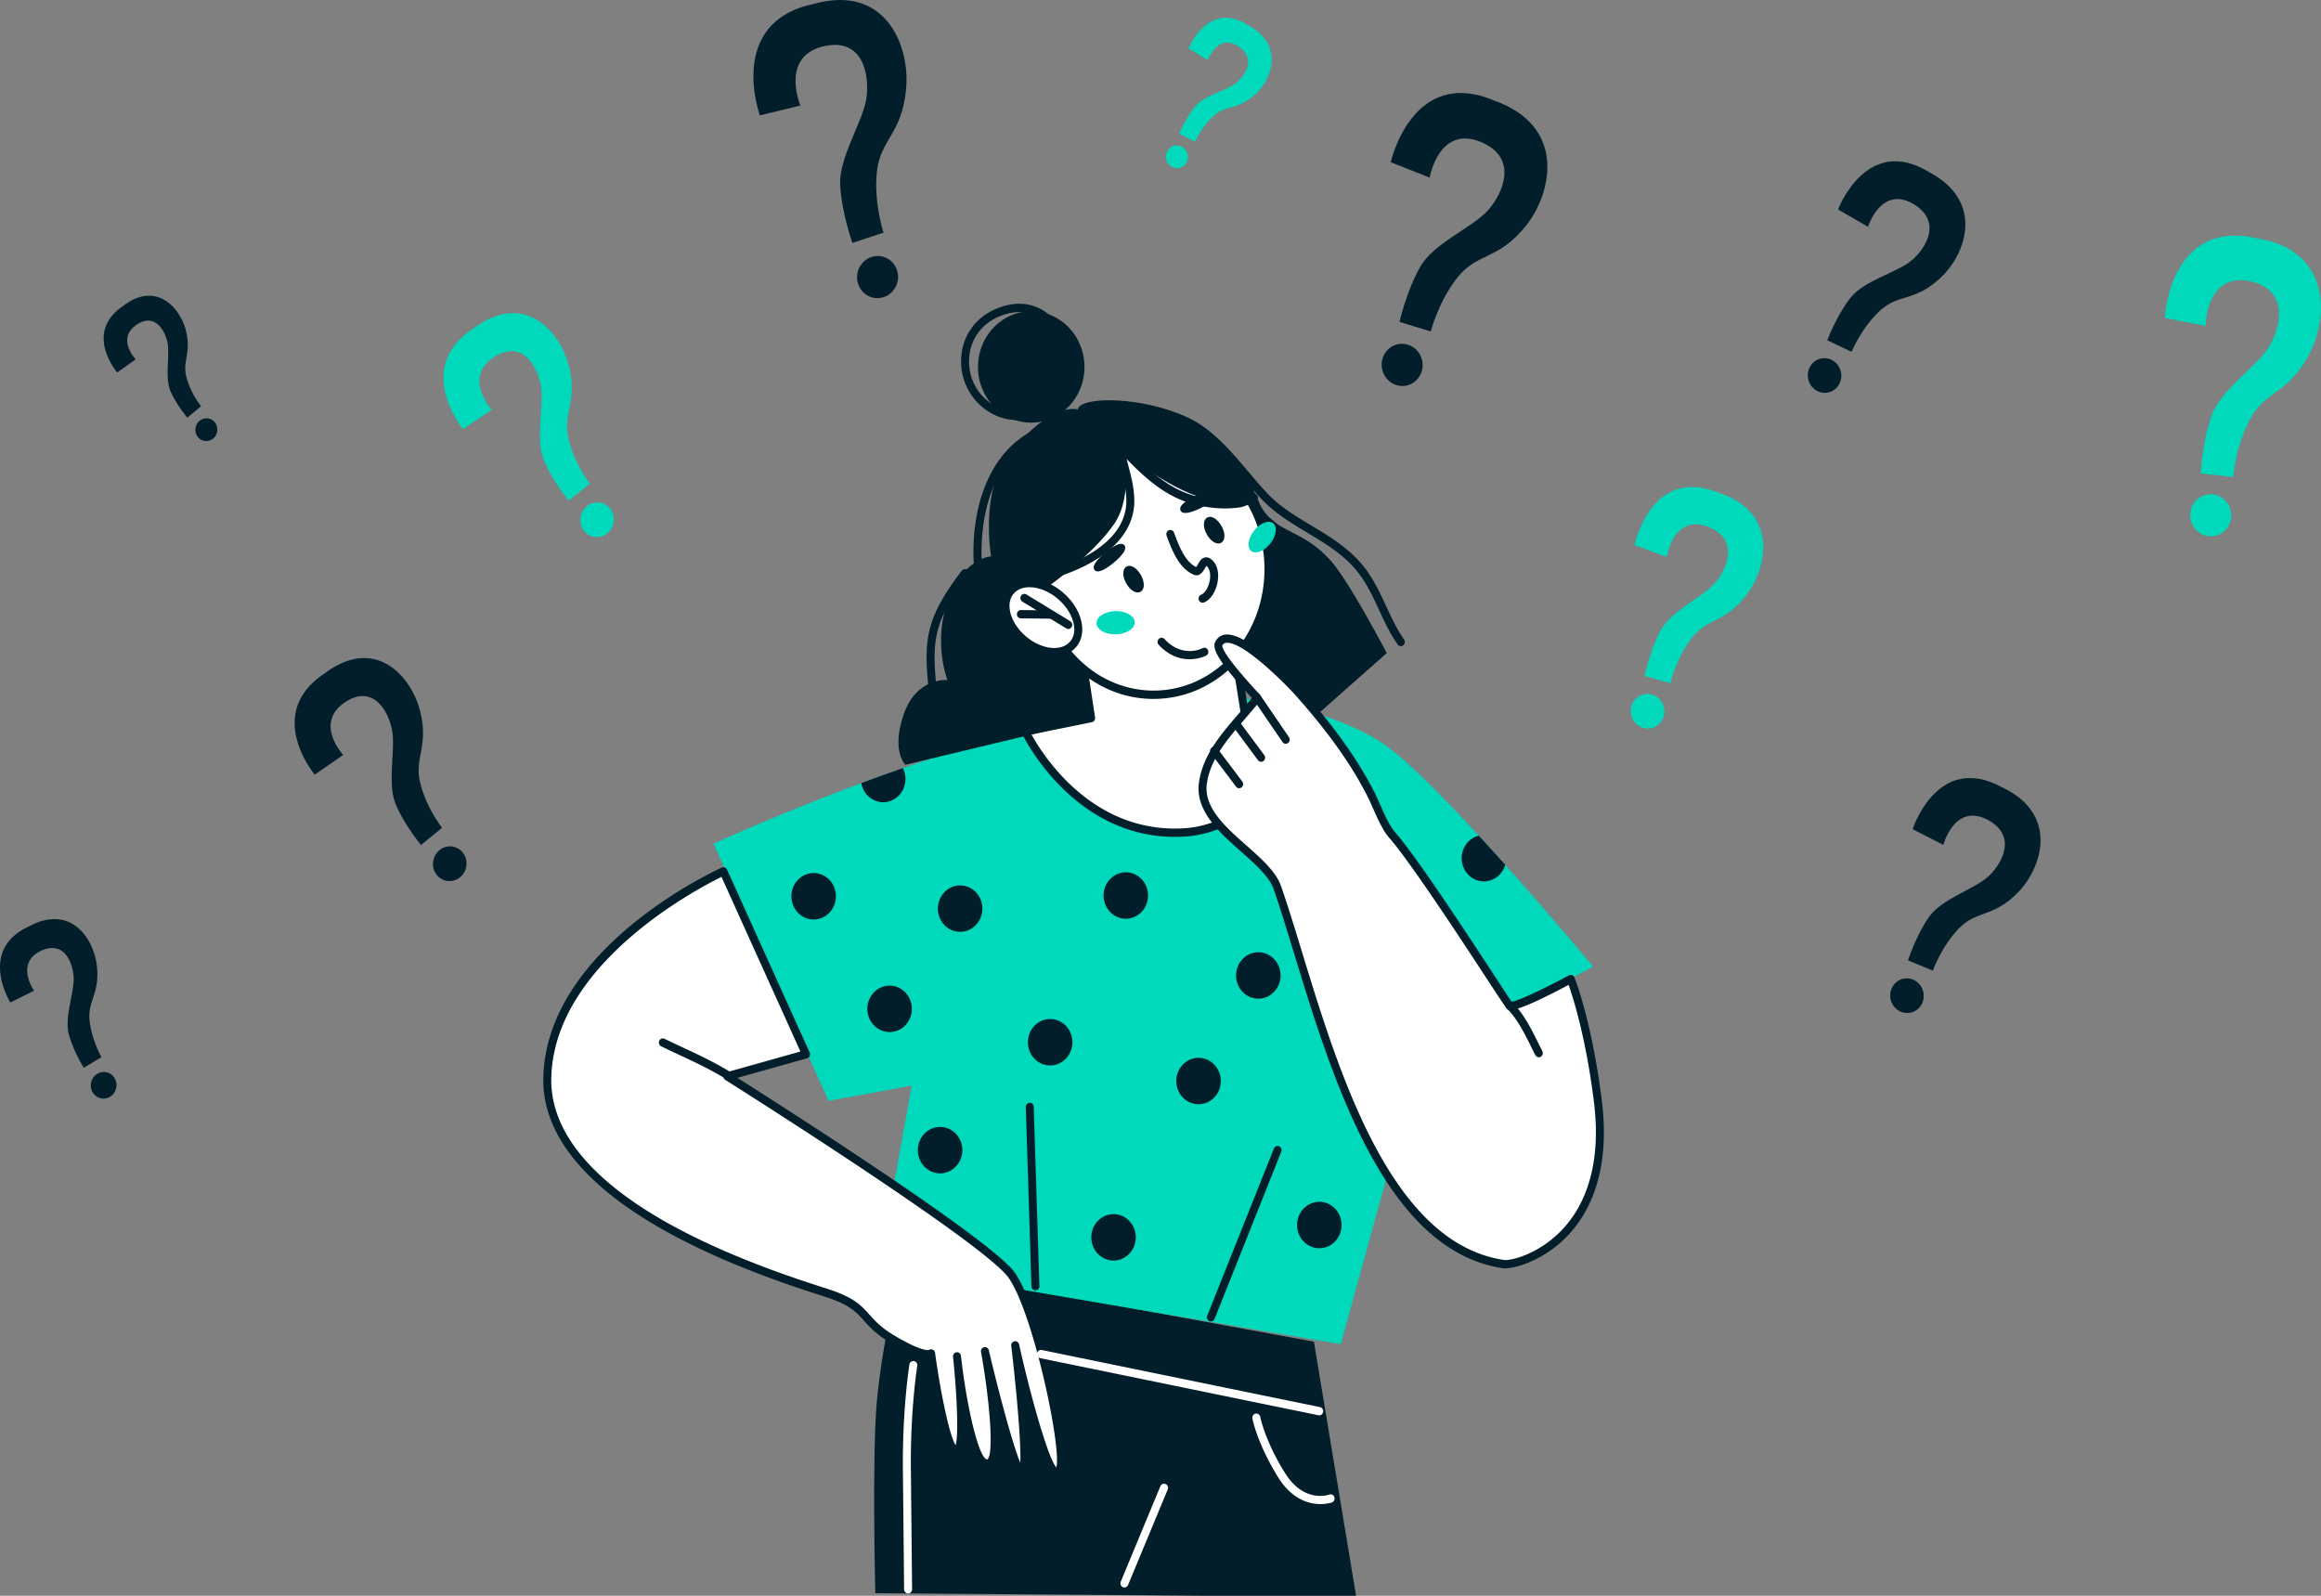
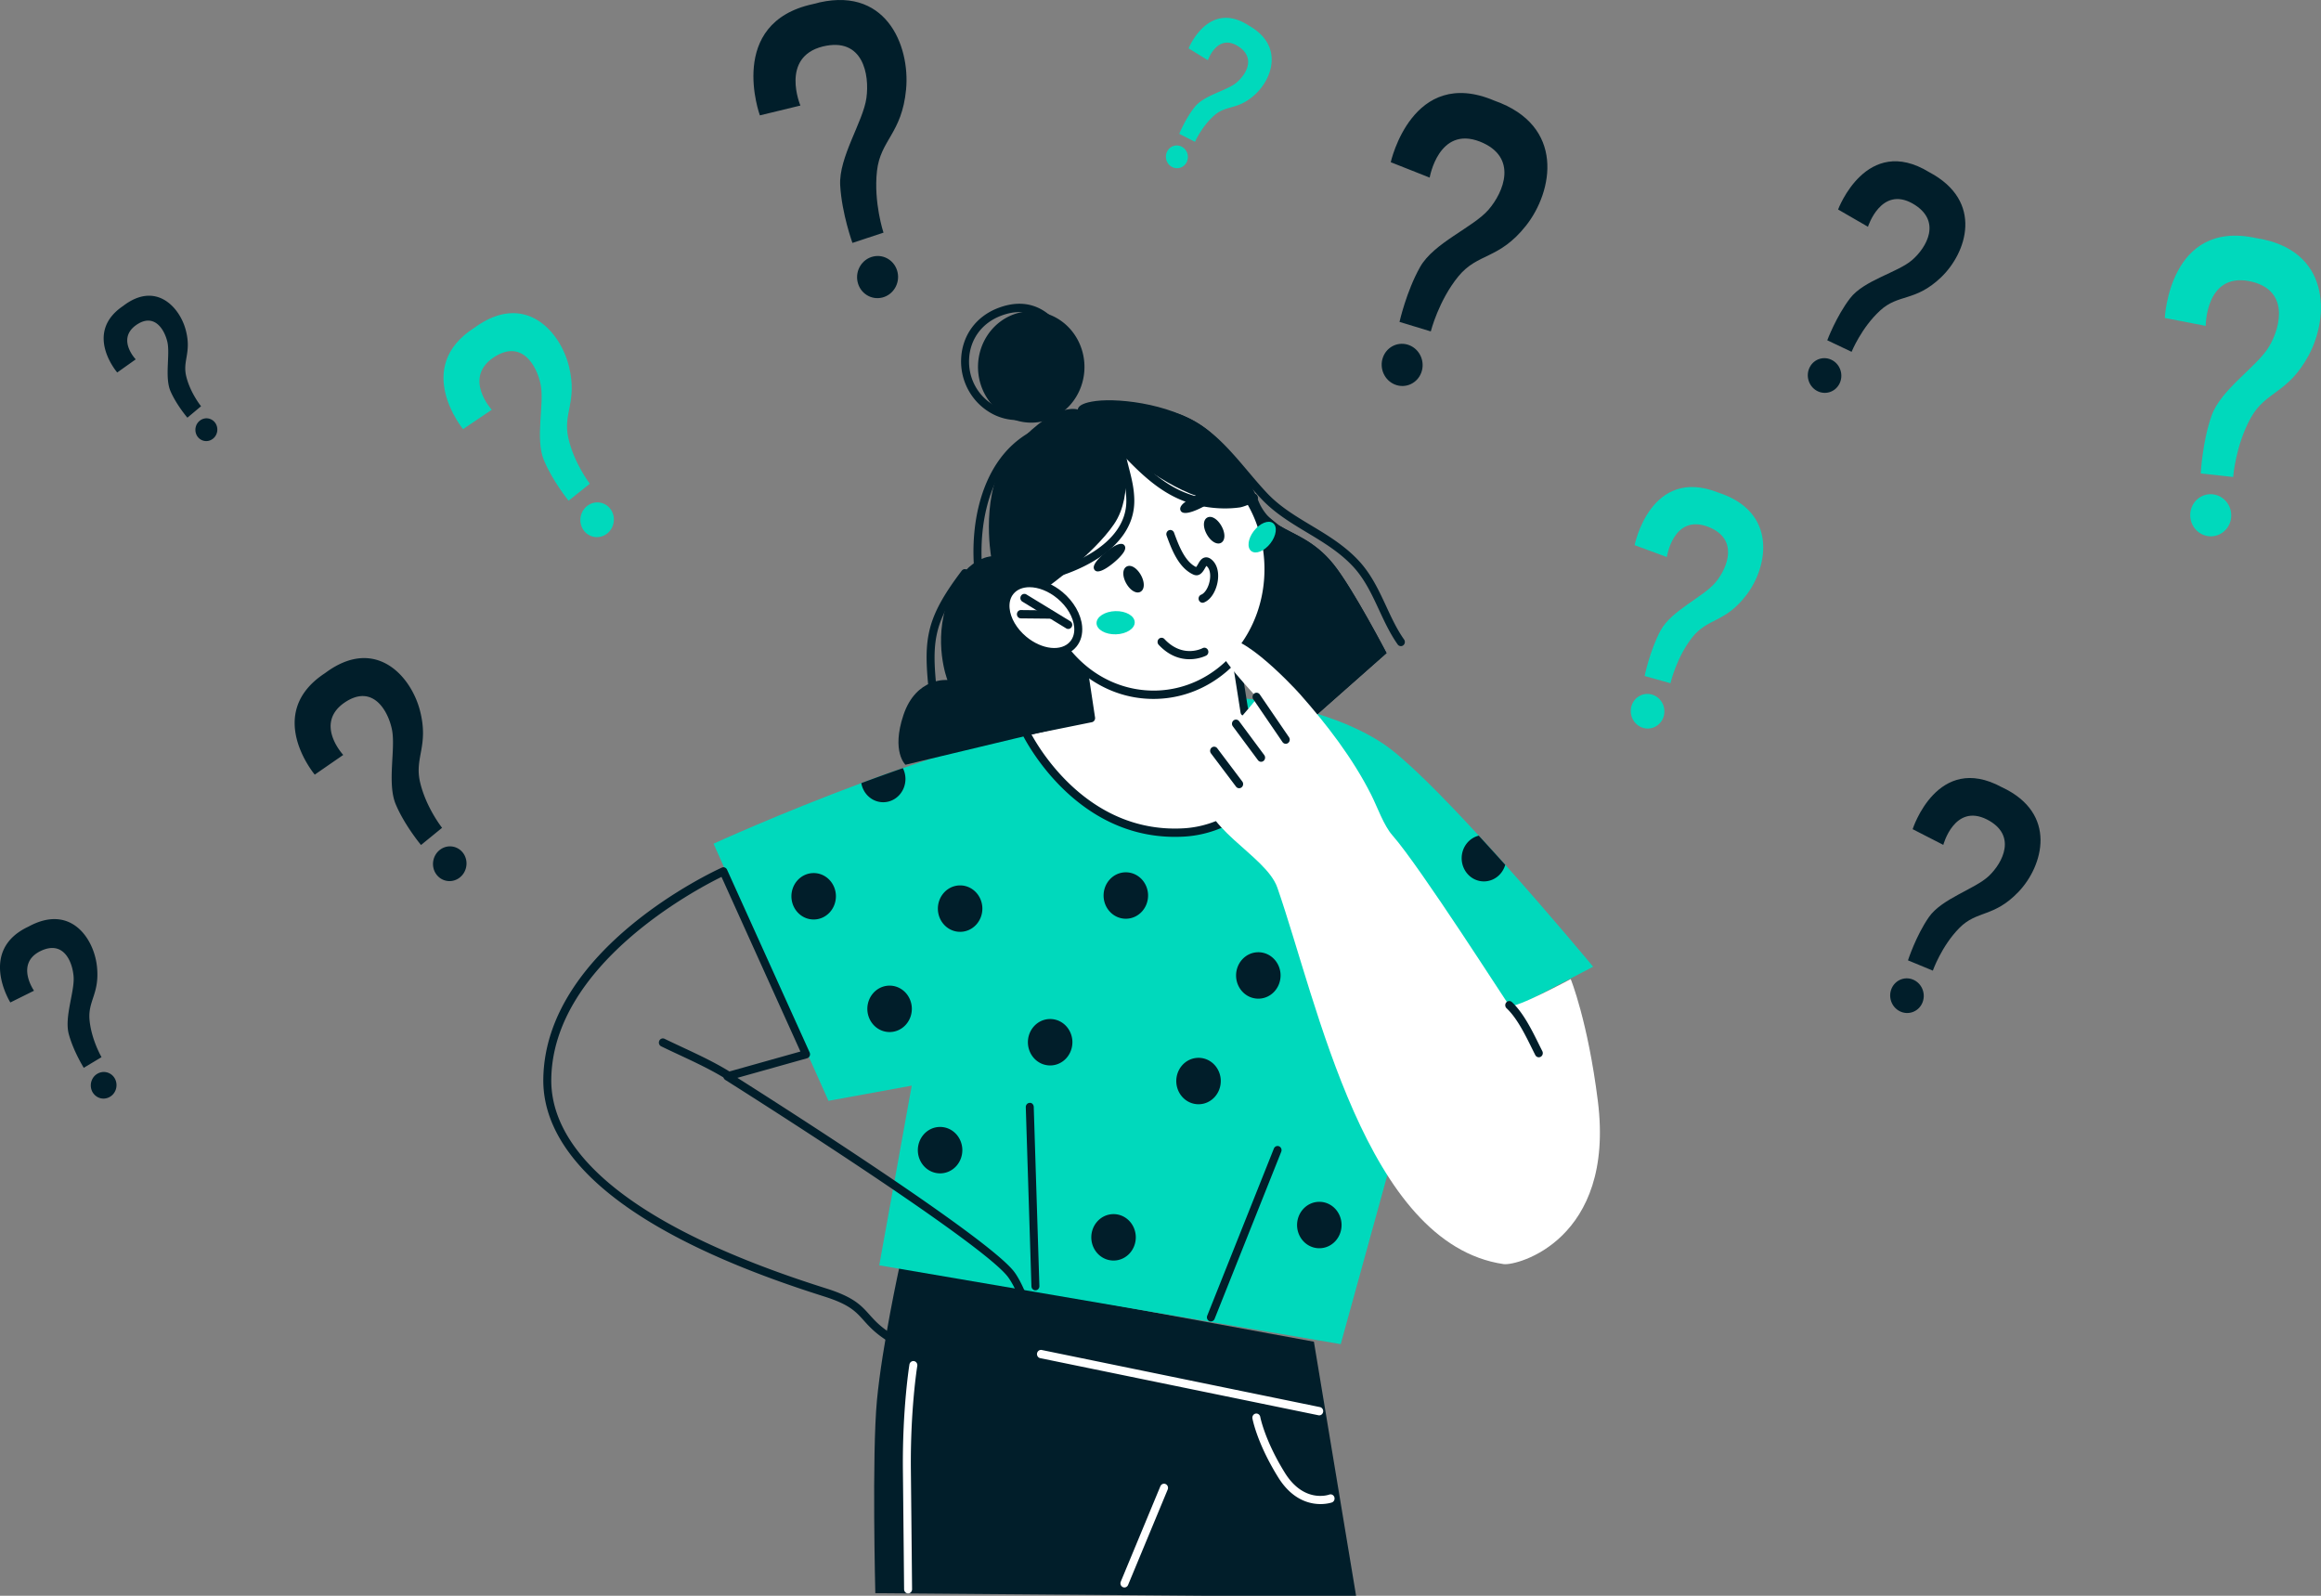
<svg xmlns="http://www.w3.org/2000/svg" width="160" height="110" fill="none">
  <rect width="100%" height="100%" fill="#808080" stroke="none" />
  <g clip-path="url(#a)" transform="matrix(.657 0 0 .688 0 0)">
    <path d="m79.728 11.56 4.254-.985s-2.144-4.843 2.348-5.918c4.225-.978 4.925 2.816 4.576 5.179-.349 2.363-2.915 5.924-2.749 8.737.166 2.814 1.284 5.764 1.284 5.764L92.7 23.31s-1.05-3.018-.684-6.173c.364-3.125 2.613-3.748 3.054-8.17.442-4.421-2.153-10.616-9.76-8.56-9.128 1.876-5.58 11.153-5.58 11.153h-.001zm10.255 16.685c-.265-1.134.459-2.272 1.618-2.54 1.158-.268 2.311.435 2.576 1.57.265 1.135-.46 2.272-1.618 2.54-1.158.268-2.312-.435-2.576-1.57z" fill="#011e2a" />
    <path d="m48.587 42.995 3.009-1.94s-3.01-3.143.157-5.22c2.989-1.926 4.59.809 4.981 2.73.392 1.92-.593 5.38.322 7.507.915 2.126 2.603 4.093 2.603 4.093l2.228-1.698s-1.655-2.038-2.254-4.576c-.594-2.512.968-3.618.072-7.154-.896-3.535-4.631-7.597-9.929-3.9-6.522 3.98-1.189 10.158-1.189 10.158zM61.17 53.032c-.522-.802-.281-1.881.538-2.41.819-.527 1.906-.305 2.428.498.522.802.28 1.882-.538 2.41-.82.528-1.907.305-2.429-.497zm110.343 1.588 3.379 1.19s.665-4.292 4.249-3.06c3.356 1.182 2.157 4.114.868 5.594-1.289 1.481-4.643 2.816-5.776 4.835-1.134 2.02-1.669 4.552-1.669 4.552l2.71.722s.612-2.55 2.265-4.57c1.638-2.002 3.47-1.445 5.735-4.309 2.266-2.864 3.218-8.29-2.955-10.213-7.145-2.717-8.807 5.26-8.807 5.26h.001zm-.307 16.052c.321-.9 1.326-1.37 2.246-1.045.92.324 1.406 1.317 1.086 2.219-.32.901-1.325 1.37-2.245 1.045-.92-.324-1.406-1.317-1.086-2.219z" fill="#00d9bc" />
    <path d="m192.862 20.99 3.135 1.73s1.367-4.125 4.698-2.321c3.115 1.718 1.446 4.412-.071 5.66-1.517 1.25-5.046 2.014-6.498 3.819-1.453 1.805-2.4 4.215-2.4 4.215l2.553 1.157s1.026-2.414 2.992-4.135c1.946-1.705 3.661-.854 6.371-3.306 2.709-2.453 4.548-7.647-1.222-10.56-6.596-3.854-9.557 3.74-9.557 3.74h-.001zm-2.964 15.781c.465-.836 1.534-1.133 2.388-.662.854.471 1.168 1.53.703 2.367-.465.837-1.534 1.133-2.387.662-.854-.47-1.169-1.53-.704-2.367zm10.787 46.306 3.217 1.574s1.162-4.186 4.577-2.548c3.196 1.564 1.662 4.337.209 5.658-1.454 1.321-4.941 2.257-6.302 4.132-1.362 1.874-2.19 4.327-2.19 4.327l2.608 1.03s.905-2.46 2.784-4.276c1.86-1.797 3.614-1.031 6.2-3.613 2.586-2.582 4.166-7.86-1.741-10.487-6.779-3.528-9.362 4.203-9.362 4.203zm-2.182 15.907c.424-.858 1.476-1.206 2.353-.778.875.429 1.242 1.472.819 2.33-.423.858-1.476 1.206-2.352.778-.877-.429-1.243-1.472-.82-2.33z" fill="#011e2a" />
    <path d="m124.713 4.846 2.022 1.188s.97-2.676 3.118-1.436c2.009 1.18.868 2.916-.147 3.706-1.016.791-3.341 1.23-4.325 2.386-.983 1.156-1.647 2.717-1.647 2.717l1.651.803s.716-1.562 2.034-2.655c1.305-1.082 2.412-.494 4.231-2.052 1.818-1.557 3.115-4.927-.612-6.936-4.251-2.642-6.326 2.28-6.326 2.28h.001zm-2.224 10.282a1.151 1.151 0 0 1 1.576-.39 1.14 1.14 0 0 1 .418 1.562c-.32.54-1.025.714-1.576.391a1.141 1.141 0 0 1-.418-1.563z" fill="#00d9bc" />
    <path d="m12.3 37.32 1.941-1.316s-2.019-2.013.023-3.42c1.928-1.308 3.019.458 3.305 1.71.286 1.253-.306 3.534.326 4.912.632 1.379 1.767 2.642 1.767 2.642l1.434-1.146s-1.116-1.31-1.547-2.962c-.428-1.637.578-2.385-.063-4.687-.641-2.302-3.15-4.905-6.562-2.402-4.21 2.705-.623 6.67-.623 6.67zm8.396 6.382a1.141 1.141 0 0 1 .316-1.586 1.151 1.151 0 0 1 1.597.288 1.14 1.14 0 0 1-.315 1.586 1.152 1.152 0 0 1-1.598-.288zm-19.61 56.737 2.482-1.177s-1.975-2.689.64-3.954c2.466-1.17 3.41 1.069 3.516 2.568.105 1.5-.99 4.033-.505 5.74.483 1.708 1.57 3.371 1.57 3.371l1.864-1.07s-1.055-1.714-1.257-3.703c-.2-1.969 1.097-2.655.77-5.433-.33-2.777-2.764-6.235-7.161-3.949-5.357 2.38-1.92 7.607-1.92 7.607zm8.567 8.878a1.336 1.336 0 0 1 .65-1.779c.675-.321 1.48-.044 1.796.618a1.336 1.336 0 0 1-.65 1.779 1.346 1.346 0 0 1-1.797-.618zM33.027 77.61l2.988-1.972s-3.044-3.111.1-5.22c2.968-1.96 4.599.758 5.01 2.674.413 1.917-.535 5.388.403 7.504.938 2.116 2.647 4.066 2.647 4.066l2.21-1.722s-1.678-2.02-2.304-4.552c-.62-2.506.93-3.628-.005-7.154-.934-3.525-4.713-7.547-9.97-3.793-6.479 4.049-1.08 10.17-1.08 10.17zm12.691 9.902c-.53-.797-.3-1.878.513-2.416.813-.536 1.902-.325 2.433.471.53.797.301 1.879-.512 2.416-.813.537-1.903.326-2.433-.471z" fill="#011e2a" />
    <path d="m227.142 31.858 4.294.791s-.021-5.292 4.528-4.49c4.265.786 3.383 4.543 2.115 6.57-1.268 2.026-5.049 4.268-6.027 6.913-.978 2.646-1.137 5.795-1.137 5.795l3.399.354s.249-3.184 1.852-5.93c1.588-2.72 3.899-2.396 6.079-6.273 2.179-3.877 2.286-10.588-5.511-11.731-9.12-1.915-9.593 8.001-9.593 8.001zm2.702 19.377c.213-1.146 1.333-1.9 2.503-1.684 1.169.215 1.944 1.319 1.731 2.464-.213 1.146-1.333 1.9-2.502 1.685-1.17-.216-1.945-1.32-1.732-2.465z" fill="#00d9bc" />
    <path d="m145.925 16.252 4.084 1.543s.928-5.211 5.26-3.613c4.056 1.532 2.515 5.071.904 6.84-1.612 1.769-5.734 3.302-7.17 5.73-1.437 2.43-2.159 5.5-2.159 5.5l3.282.953s.816-3.089 2.886-5.506c2.049-2.393 4.265-1.663 7.105-5.09 2.839-3.428 4.149-10.011-3.318-12.524-8.63-3.506-10.874 6.167-10.874 6.167zm-.817 19.547c.414-1.089 1.652-1.632 2.764-1.212 1.112.42 1.677 1.643 1.262 2.732-.414 1.09-1.652 1.632-2.764 1.213-1.112-.42-1.677-1.644-1.262-2.733zm-7.247 98.627L142.307 160l-50.464-.375s-.368-13.859.171-19.331c.54-5.47 2.382-13.476 2.382-13.476z" fill="#011e2a" />
    <path d="m86.927 110.294 8.738-1.522-3.41 18.003 48.42 7.897 8.301-28.738 18.184-9.077s-4.271-4.924-9.221-10.212c-.914-.97-1.847-1.95-2.779-2.92-3.87-4.019-7.746-7.762-10.042-9.219-5.852-3.713-14.49-4.524-14.49-4.524s-4.012 1.005-14.059 1.786c-6.248.488-14.396 2.727-21.836 5.194-1.487.493-2.95.999-4.36 1.499-8.697 3.09-15.505 6.07-15.505 6.07l12.06 25.763z" fill="#00d9bc" />
    <path d="m129.413 64.263 1.164 7.06 7.054 1.08s-4.468 10.501-13.393 11.001c-11.404.64-16.652-10.121-16.652-10.121l6.899-1.333-.967-6.126z" fill="#fff" />
    <path d="M107.21 73.465a.416.416 0 0 1 .297-.59l6.501-1.258-.903-5.729a.417.417 0 0 1 .372-.48l15.895-1.56a.415.415 0 0 1 .453.346l1.115 6.763 6.754 1.033a.414.414 0 0 1 .321.574c-.186.438-4.674 10.746-13.755 11.256-.334.018-.661.027-.984.027-10.873 0-16.014-10.277-16.066-10.383zm23.304-1.73a.414.414 0 0 1-.349-.344l-1.101-6.676L114 66.195l.898 5.69a.417.417 0 0 1-.334.474l-6.338 1.225c1.185 2.056 6.371 9.947 15.987 9.405 7.466-.419 11.792-8.21 12.803-10.26z" fill="#011e2a" />
    <path d="M133.088 56.672c-.185-6.968-5.748-12.473-12.425-12.297-6.677.176-11.939 5.967-11.754 12.934.185 6.968 5.748 12.472 12.425 12.297 6.677-.176 11.939-5.966 11.754-12.934z" fill="#fff" />
    <path d="M112.392 66.432c-2.424-2.399-3.809-5.635-3.901-9.112-.191-7.186 5.265-13.18 12.161-13.361 3.336-.093 6.524 1.187 8.953 3.59 2.424 2.399 3.809 5.634 3.901 9.112.093 3.477-1.119 6.782-3.412 9.304-2.298 2.528-5.405 3.969-8.749 4.057a12.2 12.2 0 0 1-.325.004c-3.225 0-6.278-1.27-8.628-3.594zm20.278-9.75c-.087-3.261-1.385-6.295-3.654-8.542-2.265-2.242-5.237-3.431-8.342-3.348-6.435.17-11.525 5.78-11.347 12.507.087 3.262 1.384 6.296 3.654 8.543 2.266 2.242 5.238 3.418 8.342 3.348 3.114-.082 6.008-1.426 8.151-3.784 2.147-2.362 3.282-5.46 3.196-8.723l.417-.01-.417.01z" fill="#011e2a" />
    <path d="M117.787 44.837s1.263 4.644-.889 7.667c-2.152 3.024-6.981 6.311-6.981 6.311l.615 5.192s.885.252 1.637 1.238c.753.986 1.829 1.854 1.829 1.854l.616 5.037-19.61 4.487s-1.499-1.31-.211-4.98c1.342-3.824 4.617-3.51 4.617-3.51s-1.571-3.827.088-8.055c1.658-4.229 4.491-4.336 4.491-4.336s-1.209-6.618 1.923-10.3c4.543-5.34 7.176-4.409 7.176-4.409l4.698 3.804z" fill="#011e2a" />
    <path d="M111.227 59.65c-1.827-1.458-4.162-1.641-5.214-.41-1.053 1.232-.426 3.412 1.401 4.87 1.828 1.458 4.162 1.641 5.215.41 1.053-1.232.426-3.412-1.402-4.87z" fill="#fff" />
    <path d="M107.152 64.435c-1.171-.934-1.939-2.21-2.054-3.415-.075-.796.13-1.505.596-2.049 1.197-1.4 3.797-1.24 5.795.354 1.17.934 1.938 2.211 2.053 3.415.076.797-.13 1.505-.595 2.05-.547.64-1.387.954-2.33.954-1.118 0-2.381-.443-3.465-1.309zm-.821-4.924c-.316.37-.454.863-.4 1.43.094.985.746 2.048 1.744 2.845 1.649 1.315 3.729 1.524 4.634.464.316-.37.455-.865.4-1.431-.094-.985-.746-2.048-1.744-2.844-.94-.752-2.021-1.142-2.944-1.142-.695 0-1.301.221-1.69.677z" fill="#011e2a" />
    <path d="M112.084 63.017a.416.416 0 0 0 .212-.776l-4.602-2.682a.418.418 0 0 0-.572.149.415.415 0 0 0 .149.57l4.602 2.681a.417.417 0 0 0 .211.058z" fill="#011e2a" />
    <path d="M110.255 61.987a.417.417 0 0 0 .004-.833l-3.17-.031h-.003a.418.418 0 0 0-.005.833l3.17.03h.004zm15.923-1.597c.05 0 .101-.009.15-.027.821-.313 1.318-1.316 1.448-2.17.14-.921-.102-1.7-.661-2.136-.227-.178-.457-.248-.685-.204-.371.069-.566.396-.723.66-.06.1-.159.267-.211.299-1.202-.563-1.843-2.23-2.311-3.448a.418.418 0 0 0-.781.298c.52 1.353 1.234 3.207 2.787 3.896.686.304 1.056-.32 1.236-.62a2.48 2.48 0 0 1 .155-.24l.017.014c.312.242.442.75.351 1.357-.108.716-.495 1.353-.92 1.516a.416.416 0 0 0 .149.805zm-1.37 5.66c1.026 0 1.751-.365 1.765-.372a.417.417 0 0 0-.386-.739c-.097.049-2.108 1.03-4.011-.915a.422.422 0 0 0-.592-.008.416.416 0 0 0-.007.59c1.12 1.143 2.3 1.444 3.231 1.444zm-6.475-9.016c.273-.164.766.148 1.099.697.334.55.382 1.13.109 1.294-.275.165-.767-.147-1.1-.697-.334-.55-.382-1.129-.108-1.294z" fill="#011e2a" />
    <path d="M118.189 58.48c-.431-.711-.434-1.44-.008-1.697.233-.14.531-.111.837.084.246.155.483.408.667.712.431.71.435 1.44.008 1.697a.6.6 0 0 1-.314.085c-.391 0-.856-.33-1.191-.882h.001zm.297-1.195c-.053.042-.09.4.207.89.285.47.628.634.695.599.059-.045.077-.421-.208-.891-.273-.45-.581-.6-.675-.6a.053.053 0 0 0-.019.002zm8.306-5.158c.274-.165.766.147 1.099.698.334.549.383 1.128.109 1.293-.274.165-.766-.147-1.1-.697-.333-.55-.382-1.13-.108-1.294z" fill="#011e2a" />
    <path d="M126.648 53.573c-.432-.71-.435-1.44-.009-1.697.234-.142.531-.111.839.084.245.155.481.409.666.712.432.71.435 1.44.009 1.697a.6.6 0 0 1-.315.085c-.391 0-.856-.33-1.19-.88zm.297-1.195c-.059.046-.076.422.208.89.286.472.63.629.694.598.052-.042.089-.4-.208-.89-.274-.452-.58-.601-.675-.601a.047.047 0 0 0-.019.003zm-1.432-2.418c.85-.398 1.612-.567 1.701-.377.09.19-.526.666-1.376 1.065-.849.398-1.611.567-1.701.377-.09-.19.527-.666 1.376-1.065z" fill="#011e2a" />
    <path d="M123.871 51.15c-.169-.355.259-.686.421-.81a6.032 6.032 0 0 1 1.096-.645 5.99 5.99 0 0 1 1.197-.43c.2-.045.729-.162.897.193.249.53-.844 1.14-1.518 1.455-.45.211-1.119.482-1.589.482-.235 0-.421-.068-.504-.244zm1.768-.923a5.67 5.67 0 0 0-.914.523c.245-.063.583-.178.988-.367.402-.19.707-.375.912-.524a5.78 5.78 0 0 0-.986.367zm-9.462 5.345c.739-.578 1.443-.913 1.573-.748.13.165-.363.768-1.101 1.345-.738.578-1.442.913-1.572.748-.131-.165.362-.767 1.1-1.345z" fill="#011e2a" />
    <path d="M114.845 57.1a.41.41 0 0 1-.081-.308c.061-.512 1.036-1.299 1.231-1.451.585-.458 1.623-1.16 1.986-.7.244.31-.098.728-.227.886-.222.27-.55.58-.924.873-.45.353-1.169.85-1.641.85a.416.416 0 0 1-.345-.15zm1.515-1.297a5.66 5.66 0 0 0-.772.714c.225-.116.529-.305.879-.58.351-.274.606-.523.772-.713a5.759 5.759 0 0 0-.879.579z" fill="#011e2a" />
    <path d="M119.06 62.34c-.017-.642-.927-1.138-2.033-1.11-1.106.03-1.988.574-1.972 1.216.018.641.927 1.137 2.034 1.108 1.105-.03 1.988-.573 1.971-1.214z" fill="#00d9bc" />
    <path d="M132.087 50.29s-1.784.574-5.73-.367c-3.946-.94-9.104-5.11-9.104-5.11l-4.062-3.44s-.777-.89 1.822-1.2c2.599-.311 8.532.364 11.895 3.073 3.364 2.708 5.179 7.045 5.179 7.045zm2.13 2.363c1.588.932 3.721 1.521 5.723 3.912 2.003 2.39 5.543 8.868 5.543 8.868l-7.369 6.22-7.206-6.509s2.391-3.872 2.593-6.751c.2-2.88-1.657-7.586-1.657-7.586z" fill="#011e2a" />
    <path d="M132.088 50.29s.541 1.43 2.129 2.363c1.588.931 3.721 1.521 5.723 3.912 2.003 2.39 5.543 8.868 5.543 8.868l-7.369 6.22-7.488-7s2.191-3.35 2.393-6.229c.14-2.006-.745-6.387-1.45-7.904-.323-.695.519-.23.519-.23zm-18.302-13.67a5.584 5.584 0 0 0-5.732-5.43 5.58 5.58 0 0 0-5.435 5.725 5.584 5.584 0 0 0 5.732 5.43 5.581 5.581 0 0 0 5.435-5.724zm-4.779 21.619a.472.472 0 0 0 .073-.006c3.453-.6 9.976-3.062 9.937-8.085-.009-1.2-.286-2.232-.555-3.23-.151-.565-.309-1.148-.416-1.76a.423.423 0 0 0-.484-.338.417.417 0 0 0-.34.482c.114.647.276 1.25.433 1.831.266.991.517 1.927.526 3.021.034 4.465-6.033 6.7-9.246 7.258a.416.416 0 0 0 .072.826z" fill="#011e2a" />
    <path d="M128.535 50.94c.52 0 1.033-.032 1.535-.098.347-.045.94-.277 1.486-.504a.418.418 0 0 0 .103-.035c.4-.193.354-.454.29-.592-.111-.246-.336-.3-.666-.163-.681.286-1.126.443-1.322.468-1.194.158-2.513.108-3.814-.143-3.382-.65-5.651-2.739-8.265-5.401a.42.42 0 0 0-.591-.007.414.414 0 0 0-.007.589c2.718 2.767 5.085 4.94 8.704 5.636.865.167 1.717.25 2.547.25z" fill="#011e2a" />
    <path d="M146.987 64.738a.416.416 0 0 0 .337-.663c-.753-1.02-1.297-2.14-1.873-3.325-.776-1.596-1.577-3.245-2.926-4.614-1.487-1.508-3.252-2.519-4.958-3.497-1.692-.97-3.29-1.885-4.627-3.242-.674-.683-1.337-1.432-1.978-2.157-2.411-2.724-4.904-5.542-8.912-6.15a.417.417 0 1 0-.126.823c3.707.563 6.098 3.264 8.411 5.878.648.733 1.319 1.49 2.008 2.19 1.418 1.438 3.141 2.425 4.807 3.38 1.657.95 3.371 1.932 4.777 3.358 1.254 1.271 2.025 2.859 2.771 4.394.567 1.167 1.154 2.374 1.952 3.454.082.111.208.17.337.17zm-44.182-5.85a.416.416 0 0 0 .413-.48c-.539-3.528-.141-7.099 1.093-9.796 1.451-3.172 4.003-5.12 7.38-5.632a.417.417 0 1 0-.125-.823c-3.67.556-6.442 2.67-8.016 6.11-1.318 2.882-1.73 6.528-1.158 10.267.031.206.21.354.413.354zM98.02 70.922a.418.418 0 0 0 .416-.465c-.721-6.07-.75-7.859 3.13-12.76a.415.415 0 0 0-.07-.585.42.42 0 0 0-.587.069c-4.073 5.146-4.04 7.165-3.302 13.373a.418.418 0 0 0 .414.368zm6.212-29.404c-2.174-1.053-3.502-3.249-3.384-5.594.118-2.325 1.565-4.217 3.871-5.06 1.663-.609 3.179-.57 4.504.114 1.965 1.014 2.942 3.22 3.13 3.913.623 2.297-.001 4.423-1.711 5.831a6.102 6.102 0 0 1-3.865 1.369 5.84 5.84 0 0 1-2.545-.573zm.775-9.873c-1.981.725-3.223 2.34-3.324 4.32-.103 2.043 1.013 3.883 2.915 4.804 1.761.852 3.976.575 5.511-.689 1.447-1.192 1.97-3.004 1.436-4.973-.132-.49-.98-2.5-2.707-3.39a4.04 4.04 0 0 0-1.878-.448c-.615 0-1.268.125-1.953.375z" fill="#011e2a" />
    <path d="M164.808 98.096s1.797 4.206 2.848 12.225c1.823 13.91-8.485 16.53-9.895 16.332-14.472-2.033-19.521-26.166-23.734-37.716-1.213-3.326-8.42-6.068-7.815-10.442.476-3.441 3.644-6.015 5.692-8.568.042-.052-4.526-4.46-4.028-5.42 1.241-2.387 7.7 4.148 8.523 5.037 2.8 3.023 5.541 6.416 7.485 10.105.635 1.209 1.31 3.064 2.203 4.028 2.933 3.167 12.17 17.026 12.297 17.093.608.32 6.424-2.675 6.424-2.675z" fill="#fff" />
-     <path d="M157.703 127.065c-12.388-1.74-17.899-18.965-21.924-31.543-.754-2.355-1.465-4.579-2.145-6.443-.456-1.25-1.889-2.462-3.406-3.745-2.26-1.91-4.821-4.076-4.431-6.896.38-2.741 2.311-4.873 4.178-6.935.489-.538.954-1.053 1.381-1.565a21.704 21.704 0 0 1-.211-.22c-3.044-3.187-4.031-4.65-3.641-5.401.217-.418.575-.67 1.035-.733 2.535-.337 8.11 5.617 8.166 5.677 3.398 3.67 5.867 7.005 7.548 10.195.189.359.381.774.581 1.207.456.984.972 2.099 1.559 2.732 2.232 2.41 8.029 10.878 10.815 14.948.626.914 1.181 1.725 1.398 2.03.724-.095 3.599-1.406 6.01-2.648a.42.42 0 0 1 .577.207c.074.175 1.83 4.352 2.877 12.335.961 7.329-1.456 11.447-3.652 13.611-2.431 2.395-5.372 3.201-6.494 3.201-.084 0-.159-.004-.222-.013zm.486-25.926c-.082-.043-.639-.819-1.672-2.327-2.774-4.053-8.548-12.488-10.738-14.852-.677-.73-1.223-1.909-1.704-2.948-.194-.42-.38-.822-.563-1.17-1.646-3.124-4.074-6.402-7.422-10.016-1.411-1.524-5.791-5.64-7.439-5.416a.484.484 0 0 0-.395.263c-.038.263.365 1.194 3.494 4.47.592.619.716.748.48 1.043-.5.622-1.051 1.23-1.634 1.875-1.783 1.968-3.626 4.003-3.97 6.49-.328 2.368 1.945 4.29 4.144 6.149 1.604 1.356 3.119 2.637 3.65 4.094.686 1.88 1.4 4.112 2.156 6.475 3.957 12.367 9.376 29.304 21.244 30.971.558.089 3.479-.461 6.01-2.954 2.062-2.032 4.327-5.921 3.411-12.911-.846-6.454-2.191-10.453-2.654-11.698-5.623 2.868-6.204 2.563-6.398 2.462z" fill="#011e2a" />
    <path d="M161.461 105.93a.416.416 0 0 0 .368-.612c-.125-.233-.254-.483-.389-.743-.717-1.384-1.609-3.107-2.802-4.173a.422.422 0 0 0-.591.032.415.415 0 0 0 .032.588c1.079.964 1.932 2.612 2.617 3.935.137.263.268.516.395.754a.42.42 0 0 0 .369.22zm-26.554-31.408a.415.415 0 0 0 .34-.658l-3.063-4.283a.417.417 0 1 0-.681.483l3.063 4.283a.418.418 0 0 0 .341.175zm-2.584 1.804a.418.418 0 0 0 .33-.672l-2.638-3.395a.419.419 0 0 0-.586-.075.415.415 0 0 0-.075.584l2.638 3.396a.417.417 0 0 0 .331.162zm-2.305 2.647a.416.416 0 0 0 .329-.673l-2.626-3.328a.42.42 0 0 0-.587-.07.414.414 0 0 0-.071.584l2.626 3.328c.082.105.205.16.329.16z" fill="#011e2a" />
-     <path d="m75.906 87.31 8.67 18.317-8.258 2.216s27.05 16.252 29.809 19.891c2.758 3.638 6.227 19.253 4.864 19.795-1.363.541-4.471-12.734-4.471-12.734s1.568 12.612.7 12.689c-.868.077-3.874-12.099-3.874-12.099s2.112 11.279.227 11.256c-1.886-.022-3.161-10.755-3.161-10.755s1.081 9.842-.148 9.423c-1.228-.42-2.567-9.703-2.567-9.703s-.492.59-4.025-1.411c-3.533-2-2.406-3.258-6.939-4.654-4.532-1.397-29.473-8.48-29.309-21.408.164-12.928 18.482-20.823 18.482-20.823Z" fill="#fff" />
    <path d="M110.576 147.876c-.889-.462-2.055-3.927-2.997-7.27.304 3.3.477 6.557.045 7.091a.529.529 0 0 1-.366.2c-.309.024-.878.079-2.564-5.767.152 2.07.108 3.951-.439 4.599a.877.877 0 0 1-.687.327c-.962-.011-1.724-1.753-2.302-3.941-.038 1.257-.193 2.207-.54 2.483a.618.618 0 0 1-.597.103c-1.265-.431-2.326-6.538-2.782-9.598-.653-.009-1.82-.38-3.881-1.546-1.53-.867-2.225-1.607-2.838-2.259-.83-.882-1.484-1.579-4.018-2.36l-.585-.179c-24.118-7.332-29.093-15.811-29.019-21.632.166-13.047 17.975-20.873 18.734-21.2a.419.419 0 0 1 .544.205l8.67 18.318a.418.418 0 0 1-.269.58l-7.313 1.961c4.668 2.823 26.558 16.153 29.089 19.492 2.545 3.357 5.875 17.246 5.15 19.828-.087.314-.244.517-.465.604a.634.634 0 0 1-.238.046.726.726 0 0 1-.331-.084zM75.704 87.859c-2.573 1.203-17.715 8.777-17.861 20.279-.07 5.536 4.804 13.643 28.426 20.825l.589.179c2.745.846 3.503 1.653 4.38 2.587.6.638 1.221 1.299 2.641 2.103 2.681 1.519 3.459 1.454 3.58 1.431a.418.418 0 0 1 .652.283c.568 3.943 1.526 8.384 2.162 9.243.322-1.005.124-5.209-.277-8.858a.418.418 0 0 1 .83-.094c.658 5.524 1.942 10.378 2.755 10.387.676-.281.374-5.31-.647-10.764a.418.418 0 0 1 .817-.175c1.141 4.621 2.561 9.599 3.305 11.277.091-1.834-.364-6.99-.951-11.716a.416.416 0 0 1 .342-.461.417.417 0 0 1 .481.315c1.26 5.386 3.056 11.401 3.908 12.333.577-1.958-2.445-15.623-5.043-19.049-2.679-3.534-29.422-19.623-29.692-19.785a.417.417 0 0 1 .108-.759l7.775-2.086-8.28-17.496zm21.672 47.48v-.001zm0-.002h.001zm.001-.001z" fill="#011e2a" />
    <path d="M76.796 107.999c-2.233-1.398-4.848-2.426-7.244-3.542z" fill="#fff" />
    <path d="M76.795 108.415c.14 0 .275-.069.354-.195a.415.415 0 0 0-.13-.574c-1.688-1.056-3.59-1.904-5.427-2.724-.629-.28-1.253-.558-1.863-.842a.418.418 0 0 0-.556.201.415.415 0 0 0 .202.553c.614.286 1.242.567 1.875.848 1.812.808 3.685 1.644 5.323 2.669a.411.411 0 0 0 .222.065zm63.969 14.263a2.33 2.33 0 0 0-2.396-2.264 2.33 2.33 0 0 0-2.272 2.387 2.33 2.33 0 0 0 2.396 2.262 2.329 2.329 0 0 0 2.272-2.385zm-6.4-25.008a2.33 2.33 0 0 0-2.395-2.262 2.33 2.33 0 0 0-2.273 2.386 2.33 2.33 0 0 0 2.396 2.263 2.33 2.33 0 0 0 2.272-2.386zm-13.902-8.007a2.331 2.331 0 0 0-2.396-2.263 2.33 2.33 0 0 0-2.272 2.386 2.33 2.33 0 0 0 2.395 2.263 2.33 2.33 0 0 0 2.273-2.386zm7.628 18.587a2.33 2.33 0 0 0-2.396-2.263 2.329 2.329 0 0 0-2.272 2.386 2.33 2.33 0 0 0 2.396 2.263 2.33 2.33 0 0 0 2.272-2.386zm-15.568-3.888a2.331 2.331 0 0 0-2.396-2.263 2.33 2.33 0 0 0-2.273 2.386 2.331 2.331 0 0 0 2.396 2.263 2.33 2.33 0 0 0 2.273-2.386zm6.651 19.547a2.331 2.331 0 0 0-2.396-2.263 2.33 2.33 0 0 0-2.272 2.386 2.33 2.33 0 0 0 2.396 2.263 2.33 2.33 0 0 0 2.272-2.386zm-18.2-8.734a2.33 2.33 0 0 0-2.395-2.263 2.33 2.33 0 0 0-2.273 2.386 2.33 2.33 0 0 0 2.396 2.263 2.33 2.33 0 0 0 2.272-2.386zm2.102-24.2a2.331 2.331 0 0 0-2.396-2.263 2.33 2.33 0 0 0-2.272 2.385 2.33 2.33 0 0 0 2.395 2.264 2.33 2.33 0 0 0 2.273-2.386zM90.372 78.46a2.331 2.331 0 0 0 2.36 1.916 2.332 2.332 0 0 0 2.272-2.386 2.318 2.318 0 0 0-.272-1.028c-1.486.493-2.95.999-4.36 1.499zm-2.663 11.279a2.33 2.33 0 0 0-2.397-2.263 2.33 2.33 0 0 0-2.272 2.385 2.33 2.33 0 0 0 2.396 2.264 2.33 2.33 0 0 0 2.272-2.386zm7.966 11.278a2.331 2.331 0 0 0-2.396-2.263 2.33 2.33 0 0 0-2.272 2.386 2.33 2.33 0 0 0 2.396 2.262 2.33 2.33 0 0 0 2.272-2.385zm57.691-14.971a2.326 2.326 0 0 0 2.396 2.262 2.336 2.336 0 0 0 2.177-1.662 404.7 404.7 0 0 0-2.779-2.92 2.322 2.322 0 0 0-1.793 2.32z" fill="#011e2a" />
    <path d="m127.054 131.983 6.994-16.746z" fill="#fff" />
    <path d="M127.055 132.399a.419.419 0 0 0 .386-.256l6.993-16.747a.415.415 0 0 0-.225-.544.42.42 0 0 0-.547.224l-6.993 16.746a.416.416 0 0 0 .386.577z" fill="#011e2a" />
    <path d="m108.641 128.863-.593-17.947z" fill="#fff" />
    <path d="m108.641 129.28.014-.001c.23-.007.411-.2.403-.43l-.592-17.946c-.007-.23-.203-.439-.432-.403a.417.417 0 0 0-.403.43l.592 17.947a.417.417 0 0 0 .417.403z" fill="#011e2a" />
    <path d="M138.42 141.807a.417.417 0 0 0 .08-.826l-29.195-5.722a.423.423 0 0 0-.491.328.417.417 0 0 0 .329.489l29.196 5.722a.371.371 0 0 0 .081.008zm.136 8.889c.71 0 1.181-.159 1.193-.162a.417.417 0 1 0-.276-.787c-.107.038-2.672.867-4.655-2.18-2.119-3.256-2.58-5.58-2.584-5.604a.42.42 0 0 0-.489-.331.415.415 0 0 0-.332.486c.018.1.487 2.494 2.704 5.903 1.462 2.246 3.272 2.675 4.439 2.675zm-20.574 8.354a.417.417 0 0 0 .383-.252l4.156-9.559a.416.416 0 0 0-.218-.547.419.419 0 0 0-.55.217l-4.155 9.559a.415.415 0 0 0 .384.582zm-22.702.598h.004a.417.417 0 0 0 .415-.421s-.056-5.726-.125-11.929c-.068-6.088.665-10.4.672-10.443a.416.416 0 0 0-.34-.481.42.42 0 0 0-.484.34c-.007.043-.752 4.424-.685 10.593.07 6.203.125 11.928.125 11.928a.418.418 0 0 0 .419.413z" fill="#fff" />
    <path d="M133.718 52.559c-.348-.488-1.206-.322-1.915.372-.709.694-1.001 1.65-.654 2.139.348.488 1.205.322 1.915-.372.709-.694 1.002-1.651.654-2.139z" fill="#00d9bc" />
  </g>
  <defs>
    <clipPath id="a">
      <path fill="#fff" d="M0 0h243.522v160H0Z" />
    </clipPath>
  </defs>
</svg>